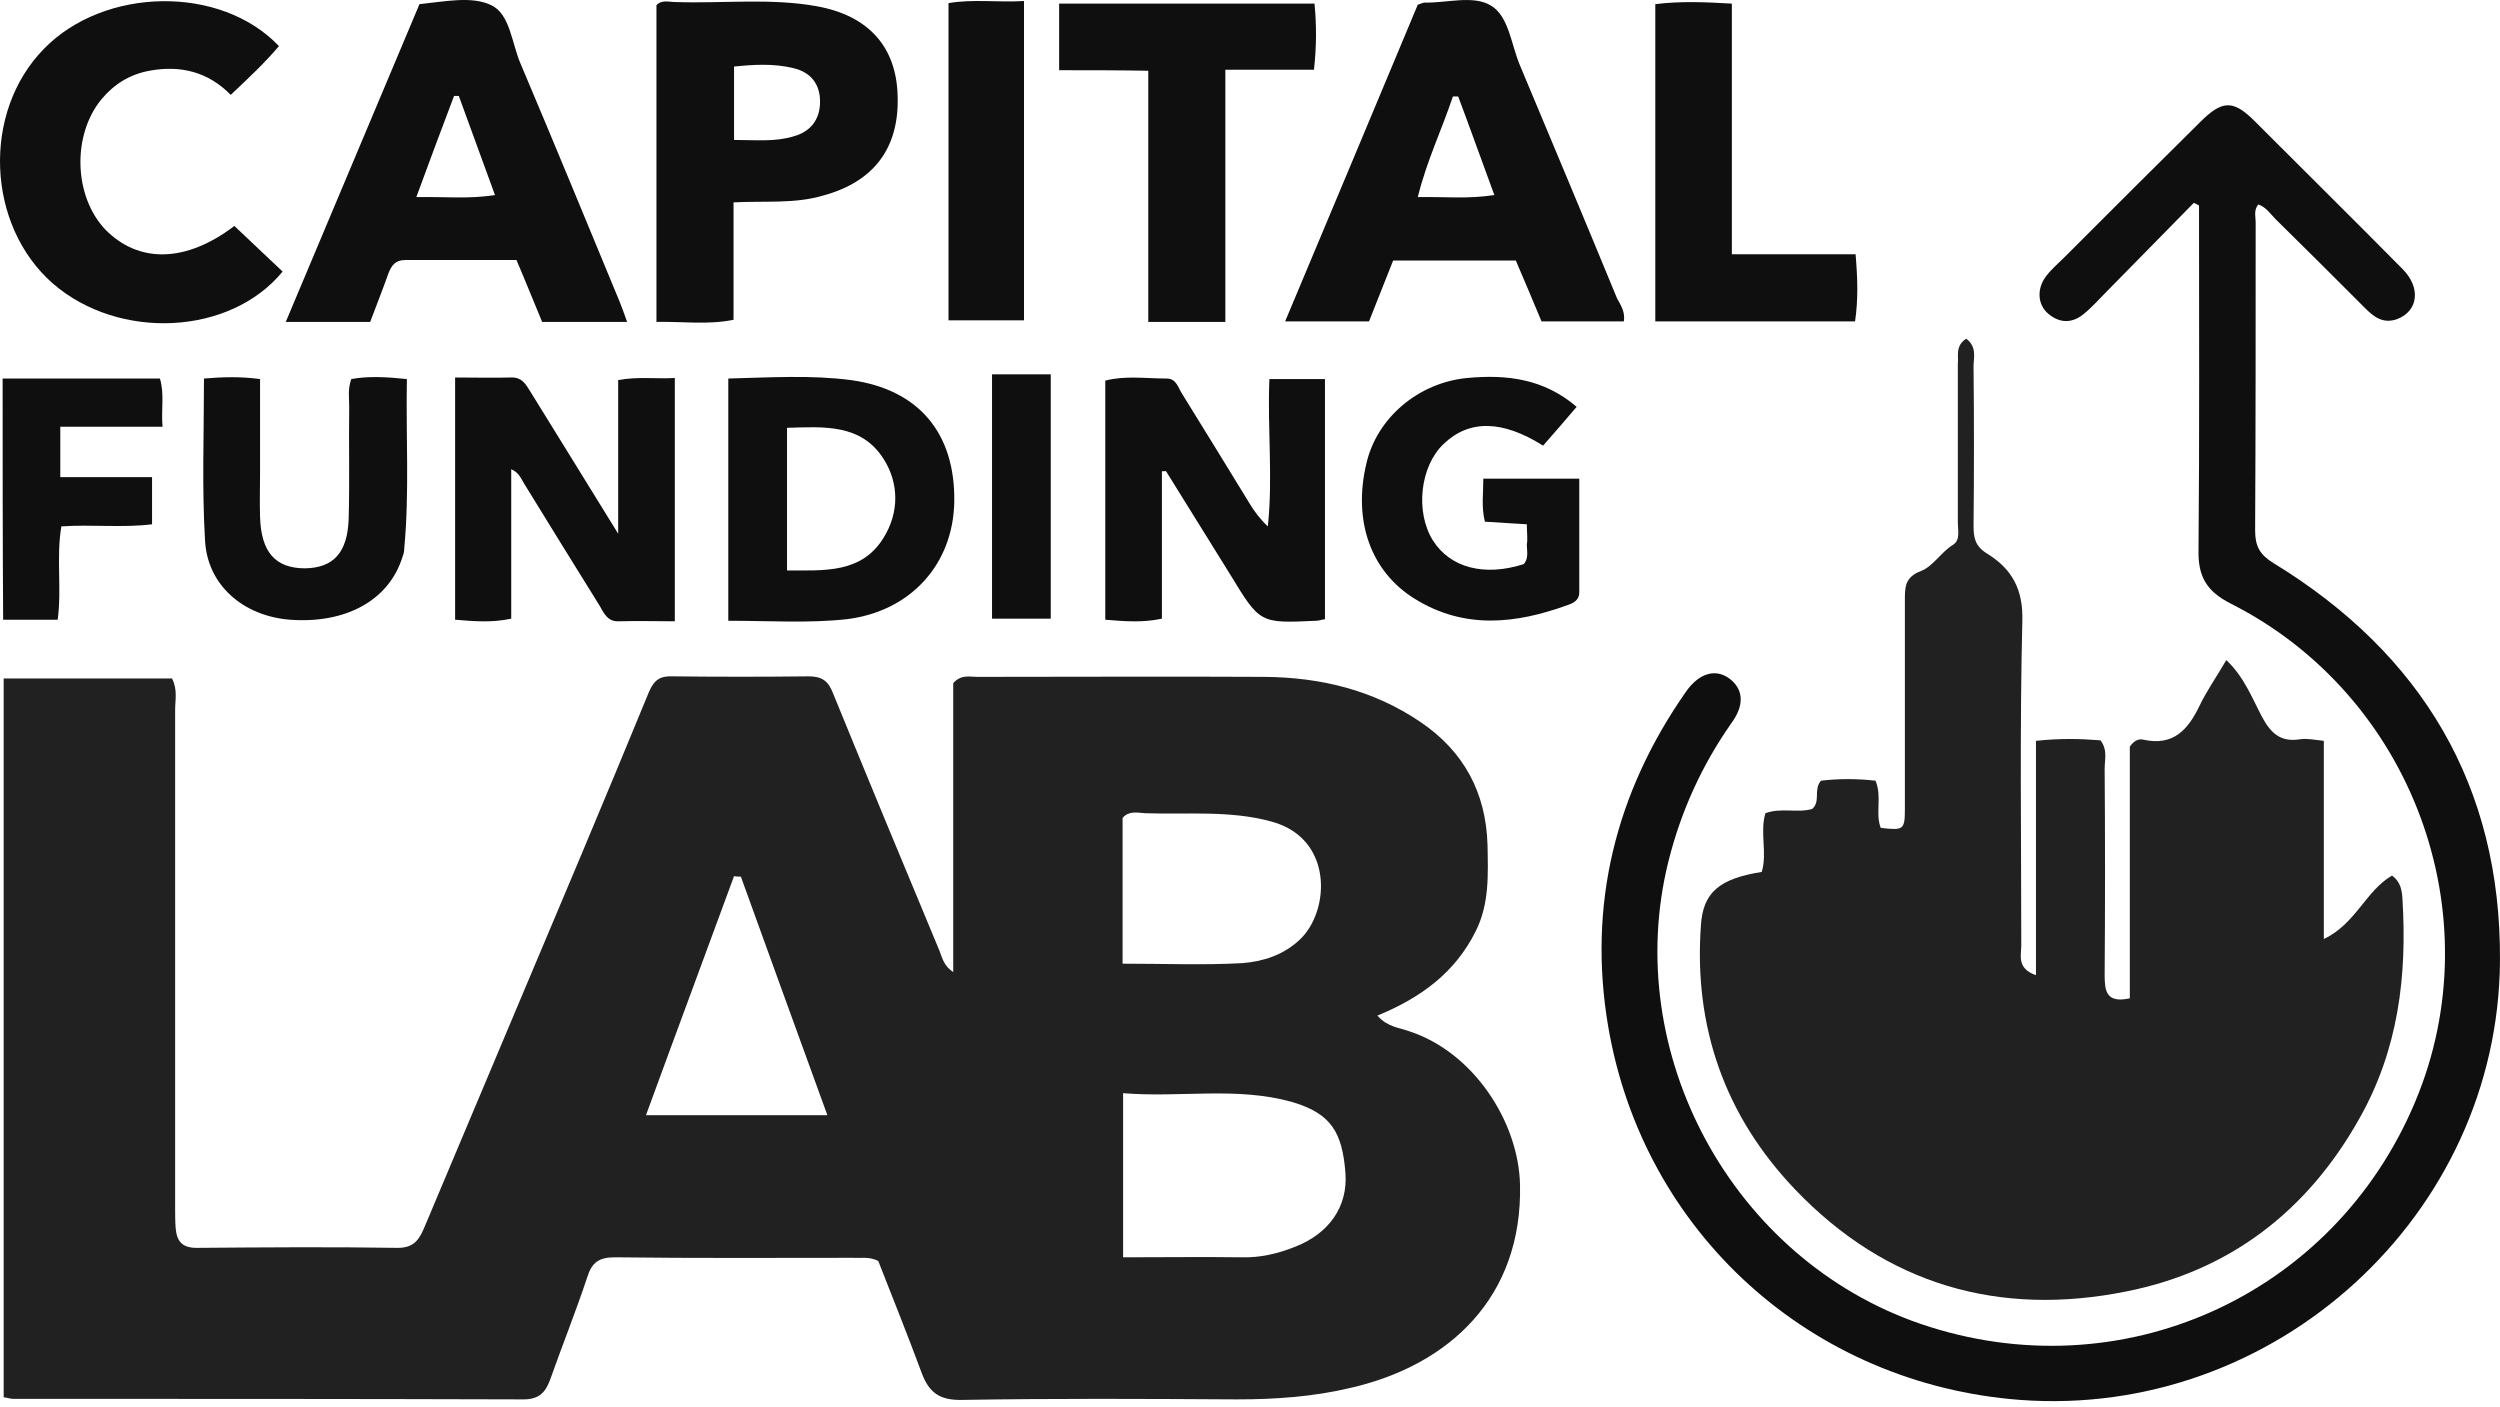
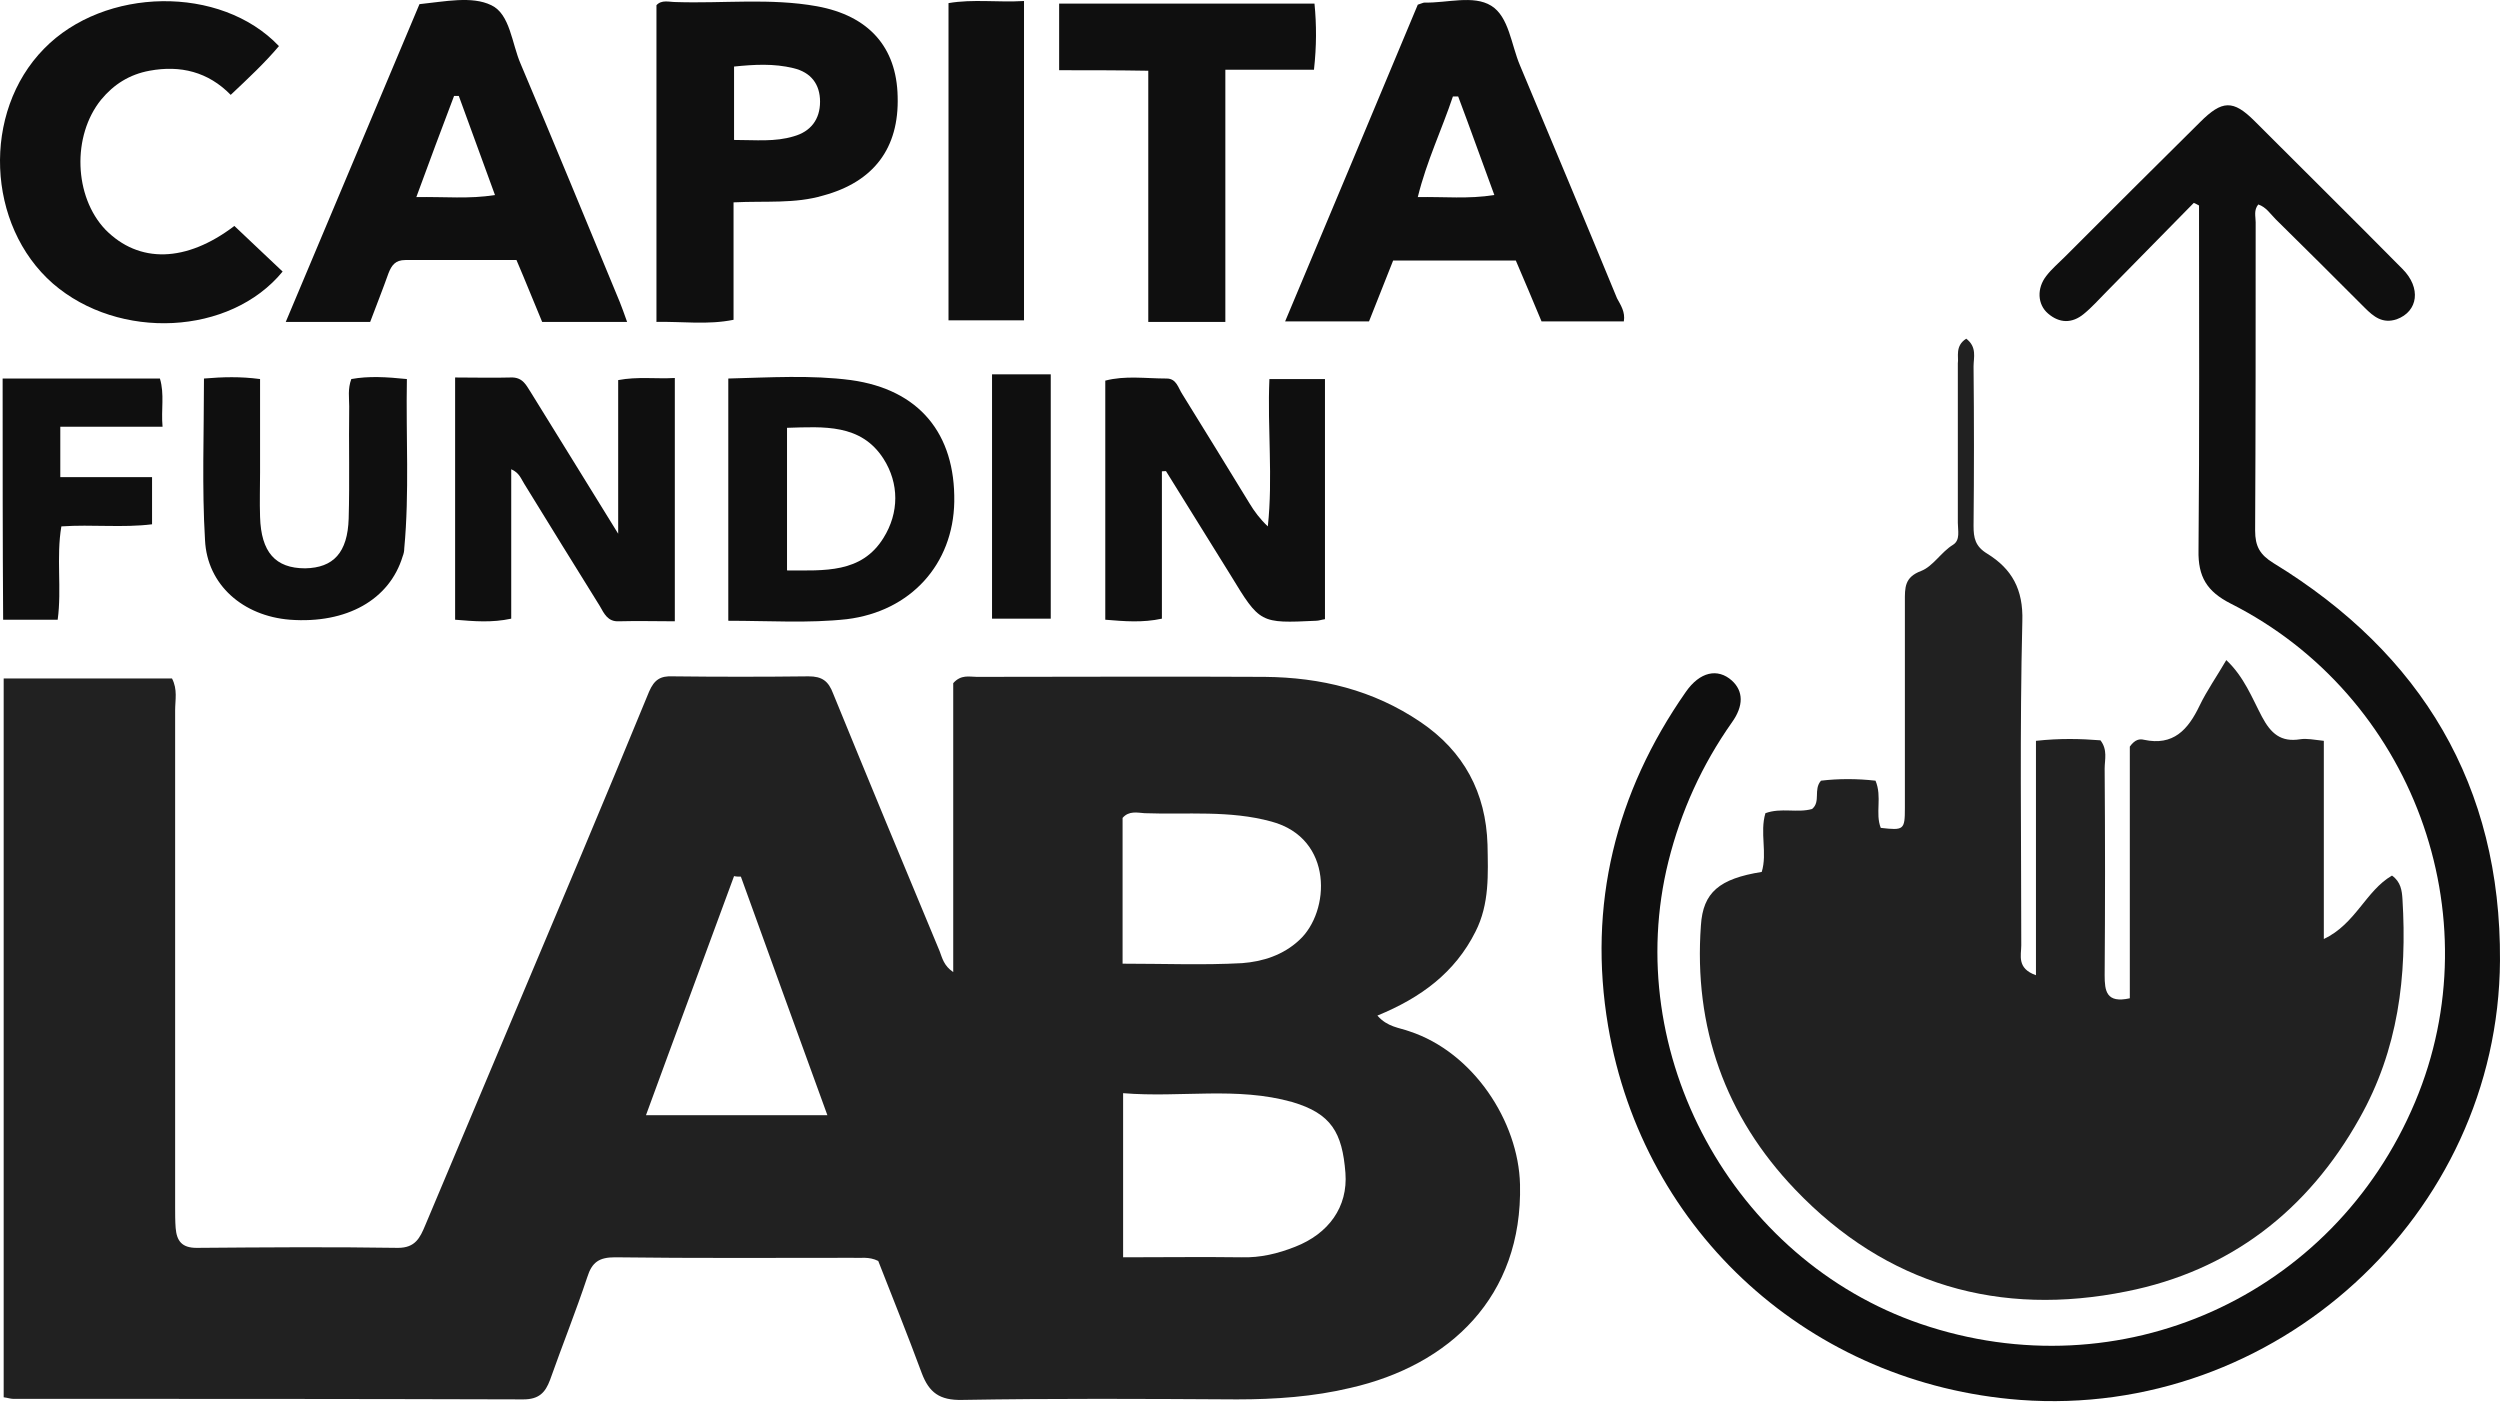
<svg xmlns="http://www.w3.org/2000/svg" width="151" height="85" viewBox="0 0 151 85" fill="none">
  <path d="M83.195 61.341C83.797 62.038 84.526 62.069 85.127 62.291C88.991 63.558 91.715 67.738 91.809 71.539C91.968 78.347 87.534 82.465 81.58 83.826C79.332 84.365 77.02 84.523 74.708 84.523C69.166 84.491 63.656 84.46 58.113 84.555C56.752 84.586 56.118 84.111 55.675 82.94C54.82 80.628 53.901 78.347 53.046 76.162C52.476 75.877 51.969 76.004 51.526 75.972C46.744 75.972 41.93 76.004 37.148 75.941C36.198 75.941 35.755 76.226 35.47 77.144C34.773 79.234 33.95 81.293 33.221 83.351C32.936 84.111 32.556 84.523 31.606 84.523C21.345 84.491 11.053 84.491 0.792 84.491C0.634 84.491 0.475 84.428 0.222 84.396C0.222 69.955 0.222 55.546 0.222 40.978C3.642 40.978 6.999 40.978 10.388 40.978C10.736 41.643 10.578 42.276 10.578 42.91C10.578 52.917 10.578 62.893 10.578 72.9C10.578 73.312 10.578 73.755 10.609 74.167C10.673 74.959 10.989 75.371 11.876 75.371C15.93 75.339 19.984 75.307 24.037 75.371C25.082 75.371 25.367 74.769 25.684 74.009C27.457 69.797 29.231 65.585 31.005 61.373C33.76 54.849 36.515 48.325 39.207 41.77C39.523 41.041 39.904 40.819 40.632 40.851C43.355 40.883 46.111 40.883 48.834 40.851C49.658 40.851 50.038 41.136 50.323 41.896C52.445 47.09 54.598 52.284 56.752 57.446C56.91 57.858 57.005 58.333 57.575 58.713C57.575 52.759 57.575 46.963 57.575 41.263C58.05 40.724 58.557 40.883 59 40.883C64.796 40.883 70.591 40.851 76.387 40.883C79.775 40.914 82.942 41.675 85.792 43.606C88.421 45.38 89.751 47.882 89.846 51.017C89.878 52.79 89.973 54.596 89.118 56.274C87.882 58.744 85.824 60.264 83.195 61.341ZM67.836 75.941C70.306 75.941 72.65 75.909 74.993 75.941C76.133 75.972 77.178 75.719 78.223 75.307C80.25 74.516 81.422 72.9 81.264 70.842C81.074 68.403 80.409 67.263 78.065 66.567C74.708 65.617 71.32 66.313 67.836 66.028C67.836 69.417 67.836 72.552 67.836 75.941ZM67.804 58.206C70.338 58.206 72.681 58.301 75.025 58.174C76.26 58.079 77.495 57.699 78.477 56.781C80.345 55.071 80.567 50.637 76.798 49.623C74.265 48.927 71.7 49.212 69.134 49.117C68.691 49.085 68.184 48.959 67.804 49.402C67.804 52.252 67.804 55.134 67.804 58.206ZM49.974 67.358C48.169 62.418 46.459 57.667 44.749 52.949C44.622 52.949 44.464 52.949 44.337 52.917C42.595 57.667 40.822 62.418 39.017 67.358C42.849 67.358 46.301 67.358 49.974 67.358Z" fill="#212121" />
  <path d="M118.76 20.456C119.425 20.963 119.203 21.596 119.203 22.135C119.235 25.333 119.235 28.563 119.203 31.762C119.203 32.49 119.298 32.997 120.027 33.441C121.515 34.359 122.212 35.594 122.149 37.526C121.99 44.05 122.085 50.574 122.085 57.097C122.085 57.699 121.8 58.491 122.972 58.903C122.972 54.12 122.972 49.465 122.972 44.746C124.429 44.588 125.664 44.62 126.867 44.715C127.311 45.285 127.121 45.886 127.121 46.425C127.152 50.574 127.152 54.722 127.121 58.903C127.121 59.853 127.216 60.613 128.641 60.296C128.641 55.166 128.641 50.035 128.641 45.095C128.958 44.651 129.243 44.62 129.496 44.683C131.269 45.063 132.156 44.081 132.853 42.625C133.296 41.706 133.898 40.851 134.468 39.869C135.545 40.883 136.02 42.15 136.622 43.29C137.16 44.303 137.762 44.841 138.933 44.651C139.345 44.588 139.757 44.683 140.359 44.746C140.359 48.705 140.359 52.632 140.359 56.717C142.29 55.799 142.892 53.804 144.476 52.885C145.014 53.266 145.077 53.804 145.109 54.311C145.394 58.966 144.856 63.4 142.512 67.548C139.377 73.154 134.658 76.764 128.451 77.999C120.787 79.551 113.946 77.619 108.436 71.855C104.192 67.422 102.292 62.038 102.735 55.894C102.862 53.899 103.844 53.075 106.409 52.664C106.757 51.524 106.282 50.289 106.631 49.117C107.581 48.768 108.563 49.117 109.449 48.863C109.988 48.42 109.513 47.692 109.988 47.153C111.033 47.027 112.173 47.027 113.281 47.153C113.693 48.135 113.25 49.117 113.598 50.004C114.991 50.162 115.055 50.13 115.055 48.8C115.055 44.651 115.055 40.503 115.055 36.322C115.055 35.499 115.023 34.866 116.036 34.486C116.765 34.201 117.24 33.346 117.968 32.902C118.412 32.617 118.253 32.047 118.253 31.572C118.253 28.373 118.253 25.143 118.253 21.945C118.317 21.564 118.063 20.899 118.76 20.456Z" fill="#212121" />
  <path d="M132.505 12.254C130.731 14.059 128.989 15.832 127.216 17.637C126.772 18.081 126.361 18.556 125.854 18.968C125.157 19.538 124.397 19.538 123.7 18.936C123.067 18.398 123.004 17.416 123.605 16.656C123.922 16.244 124.334 15.896 124.714 15.516C127.437 12.792 130.161 10.069 132.885 7.377C134.215 6.047 134.88 6.015 136.178 7.313C139.155 10.29 142.164 13.267 145.109 16.244C146.249 17.384 146.059 18.809 144.761 19.284C143.905 19.569 143.367 19.126 142.829 18.588C141.055 16.814 139.25 15.009 137.445 13.236C137.128 12.919 136.875 12.507 136.4 12.349C136.115 12.697 136.242 13.077 136.242 13.425C136.242 19.633 136.242 25.84 136.21 32.047C136.21 32.997 136.495 33.504 137.318 34.011C146.281 39.489 151.063 47.47 150.999 58.016C150.904 73.439 137.382 85.695 122.022 84.555C109.418 83.605 99.252 74.484 97.13 61.974C95.895 54.659 97.573 47.882 101.817 41.801C102.672 40.566 103.749 40.344 104.604 41.105C105.301 41.738 105.332 42.625 104.604 43.638C102.799 46.203 101.532 48.99 100.772 52.03C97.89 63.621 104.636 76.067 116.005 79.963C128.071 84.08 140.929 78.316 145.869 66.567C150.619 55.292 145.711 41.991 134.721 36.449C133.296 35.721 132.758 34.834 132.79 33.251C132.853 26.315 132.821 19.379 132.821 12.412C132.726 12.349 132.631 12.317 132.505 12.254Z" fill="#0F0F0F" />
  <path d="M98.08 19.411C96.465 19.411 94.85 19.411 93.108 19.411C92.601 18.208 92.094 16.973 91.556 15.737C89.086 15.737 86.679 15.737 84.145 15.737C83.671 16.941 83.195 18.144 82.689 19.411C81.042 19.411 79.459 19.411 77.622 19.411C80.345 12.919 83.005 6.585 85.634 0.283C85.856 0.219 85.951 0.156 86.046 0.156C87.407 0.188 88.991 -0.319 90.068 0.346C91.144 1.011 91.271 2.69 91.809 3.956C93.773 8.643 95.737 13.331 97.668 18.017C97.89 18.429 98.175 18.841 98.08 19.411ZM88.073 5.825C87.978 5.825 87.851 5.825 87.756 5.825C87.091 7.82 86.172 9.72 85.634 11.905C87.249 11.874 88.674 12.032 90.258 11.779C89.498 9.72 88.801 7.757 88.073 5.825Z" fill="#0F0F0F" />
  <path d="M37.877 19.443C36.04 19.443 34.425 19.443 32.746 19.443C32.24 18.239 31.765 17.036 31.195 15.706C28.978 15.706 26.729 15.706 24.481 15.706C23.879 15.706 23.657 16.022 23.467 16.497C23.119 17.479 22.739 18.429 22.359 19.443C20.68 19.443 19.065 19.443 17.26 19.443C20.015 12.919 22.675 6.553 25.336 0.251C26.887 0.093 28.503 -0.256 29.674 0.314C30.814 0.853 30.91 2.626 31.448 3.861C33.475 8.643 35.438 13.425 37.433 18.239C37.56 18.556 37.687 18.904 37.877 19.443ZM25.146 11.905C26.887 11.874 28.344 12.032 29.896 11.779C29.104 9.625 28.408 7.693 27.711 5.793C27.616 5.793 27.521 5.793 27.426 5.793C26.666 7.788 25.937 9.752 25.146 11.905Z" fill="#0F0F0F" />
  <path d="M44.306 12.222C44.306 14.629 44.306 16.941 44.306 19.316C42.722 19.633 41.234 19.411 39.65 19.443C39.65 13.046 39.65 6.712 39.65 0.314C39.967 -0.034 40.41 0.124 40.822 0.124C43.672 0.219 46.522 -0.129 49.341 0.378C52.476 0.948 54.155 2.848 54.218 5.825C54.313 8.96 52.761 10.987 49.721 11.81C48.011 12.317 46.269 12.127 44.306 12.222ZM44.337 8.453C45.667 8.453 46.807 8.58 47.947 8.232C48.961 7.947 49.531 7.218 49.531 6.142C49.531 5.096 48.993 4.368 47.916 4.115C46.744 3.83 45.572 3.893 44.337 4.02C44.337 5.54 44.337 6.933 44.337 8.453Z" fill="#0F0F0F" />
  <path d="M14.156 13.647C15.17 14.597 16.12 15.516 17.07 16.402C13.903 20.266 7.189 20.583 3.199 17.131C-0.823 13.616 -1.108 6.775 2.66 2.943C6.302 -0.794 13.333 -0.921 16.848 2.785C15.993 3.798 15.011 4.716 13.935 5.73C12.573 4.336 10.895 3.925 9.026 4.273C7.823 4.495 6.872 5.096 6.112 6.015C4.339 8.2 4.466 11.874 6.366 13.869C8.393 15.927 11.243 15.864 14.156 13.647Z" fill="#0F0F0F" />
  <path d="M27.489 22.8C28.661 22.8 29.769 22.831 30.846 22.8C31.606 22.768 31.796 23.306 32.113 23.781C33.791 26.505 35.47 29.197 37.338 32.237C37.338 28.944 37.338 25.998 37.338 22.958C38.51 22.736 39.587 22.895 40.759 22.831C40.759 27.708 40.759 32.522 40.759 37.526C39.65 37.526 38.51 37.494 37.37 37.526C36.705 37.557 36.483 37.051 36.23 36.607C34.71 34.169 33.19 31.699 31.669 29.229C31.48 28.944 31.384 28.563 30.878 28.342C30.878 31.414 30.878 34.359 30.878 37.367C29.706 37.621 28.629 37.526 27.489 37.431C27.489 32.554 27.489 27.74 27.489 22.8Z" fill="#0F0F0F" />
  <path d="M76.672 22.895C77.907 22.895 78.92 22.895 80.028 22.895C80.028 27.772 80.028 32.585 80.028 37.399C79.807 37.431 79.648 37.494 79.49 37.494C76.102 37.653 76.102 37.653 74.328 34.739C73.03 32.649 71.731 30.559 70.433 28.468C70.433 28.437 70.338 28.468 70.179 28.468C70.179 31.414 70.179 34.391 70.179 37.367C69.008 37.621 67.899 37.526 66.759 37.431C66.759 32.617 66.759 27.835 66.759 22.99C67.963 22.673 69.198 22.863 70.464 22.863C71.066 22.863 71.161 23.433 71.415 23.813C72.776 25.998 74.106 28.183 75.468 30.4C75.753 30.875 76.102 31.35 76.577 31.794C76.893 28.848 76.545 25.903 76.672 22.895Z" fill="#0F0F0F" />
  <path d="M63.972 4.241C63.972 2.753 63.972 1.518 63.972 0.219C69.134 0.219 74.201 0.219 79.395 0.219C79.522 1.518 79.522 2.785 79.364 4.21C77.59 4.21 75.88 4.21 74.011 4.21C74.011 9.34 74.011 14.376 74.011 19.443C72.428 19.443 70.971 19.443 69.356 19.443C69.356 14.407 69.356 9.404 69.356 4.273C67.519 4.241 65.809 4.241 63.972 4.241Z" fill="#0F0F0F" />
  <path d="M43.989 37.494C43.989 32.522 43.989 27.74 43.989 22.863C46.491 22.8 48.993 22.641 51.4 22.958C55.517 23.528 57.702 26.188 57.638 30.305C57.575 34.074 55.01 36.924 51.146 37.399C48.834 37.653 46.459 37.494 43.989 37.494ZM47.536 34.454C49.784 34.454 52.033 34.644 53.363 32.49C54.313 30.97 54.313 29.197 53.363 27.708C52.001 25.587 49.753 25.776 47.536 25.84C47.536 28.753 47.536 31.54 47.536 34.454Z" fill="#0F0F0F" />
-   <path d="M112.078 15.357C112.205 16.877 112.236 18.113 112.046 19.411C108.024 19.411 104.034 19.411 99.98 19.411C99.98 13.014 99.98 6.68 99.98 0.251C101.5 0.061 102.989 0.124 104.604 0.219C104.604 5.255 104.604 10.227 104.604 15.357C107.169 15.357 109.544 15.357 112.078 15.357Z" fill="#0F0F0F" />
-   <path d="M92.221 31.667C91.303 31.604 90.543 31.572 89.688 31.509C89.466 30.622 89.593 29.83 89.593 28.912C91.556 28.912 93.361 28.912 95.388 28.912C95.388 31.192 95.388 33.472 95.388 35.784C95.388 36.227 95.071 36.417 94.691 36.544C91.556 37.684 88.453 38.032 85.444 36.164C82.784 34.517 81.707 31.445 82.53 27.993C83.164 25.238 85.666 23.116 88.611 22.831C90.986 22.61 93.235 22.863 95.23 24.573C94.533 25.396 93.868 26.157 93.203 26.917C90.733 25.365 88.738 25.333 87.186 26.822C85.761 28.183 85.476 30.939 86.552 32.649C87.597 34.296 89.656 34.834 92.031 34.074C92.348 33.725 92.221 33.282 92.221 32.87C92.284 32.554 92.221 32.205 92.221 31.667Z" fill="#0F0F0F" />
  <path d="M12.32 22.863C13.46 22.768 14.505 22.736 15.708 22.895C15.708 24.795 15.708 26.663 15.708 28.532C15.708 29.419 15.677 30.305 15.708 31.224C15.771 33.346 16.627 34.327 18.432 34.327C20.142 34.296 20.997 33.377 21.06 31.319C21.124 29.07 21.06 26.79 21.092 24.541C21.092 24.035 20.997 23.496 21.219 22.895C22.264 22.705 23.34 22.768 24.576 22.895C24.512 26.347 24.734 29.735 24.417 33.124C24.417 33.282 24.386 33.441 24.322 33.599C23.53 36.227 20.934 37.684 17.513 37.431C14.695 37.209 12.51 35.341 12.383 32.617C12.193 29.45 12.32 26.22 12.32 22.863Z" fill="#0F0F0F" />
  <path d="M61.85 19.348C60.267 19.348 58.81 19.348 57.29 19.348C57.29 12.95 57.29 6.617 57.29 0.188C58.778 -0.066 60.267 0.156 61.85 0.061C61.85 6.553 61.85 12.887 61.85 19.348Z" fill="#0F0F0F" />
  <path d="M0.159 22.863C3.325 22.863 6.461 22.863 9.659 22.863C9.944 23.813 9.723 24.731 9.818 25.776C7.696 25.776 5.701 25.776 3.642 25.776C3.642 26.822 3.642 27.74 3.642 28.817C5.447 28.817 7.284 28.817 9.184 28.817C9.184 29.83 9.184 30.685 9.184 31.667C7.411 31.889 5.574 31.667 3.706 31.794C3.389 33.662 3.737 35.562 3.484 37.431C2.375 37.431 1.33 37.431 0.19 37.431C0.159 32.617 0.159 27.772 0.159 22.863Z" fill="#0F0F0F" />
  <path d="M59.919 22.61C61.154 22.61 62.262 22.61 63.465 22.61C63.465 27.487 63.465 32.364 63.465 37.367C62.325 37.367 61.154 37.367 59.919 37.367C59.919 32.49 59.919 27.645 59.919 22.61Z" fill="#0F0F0F" />
</svg>